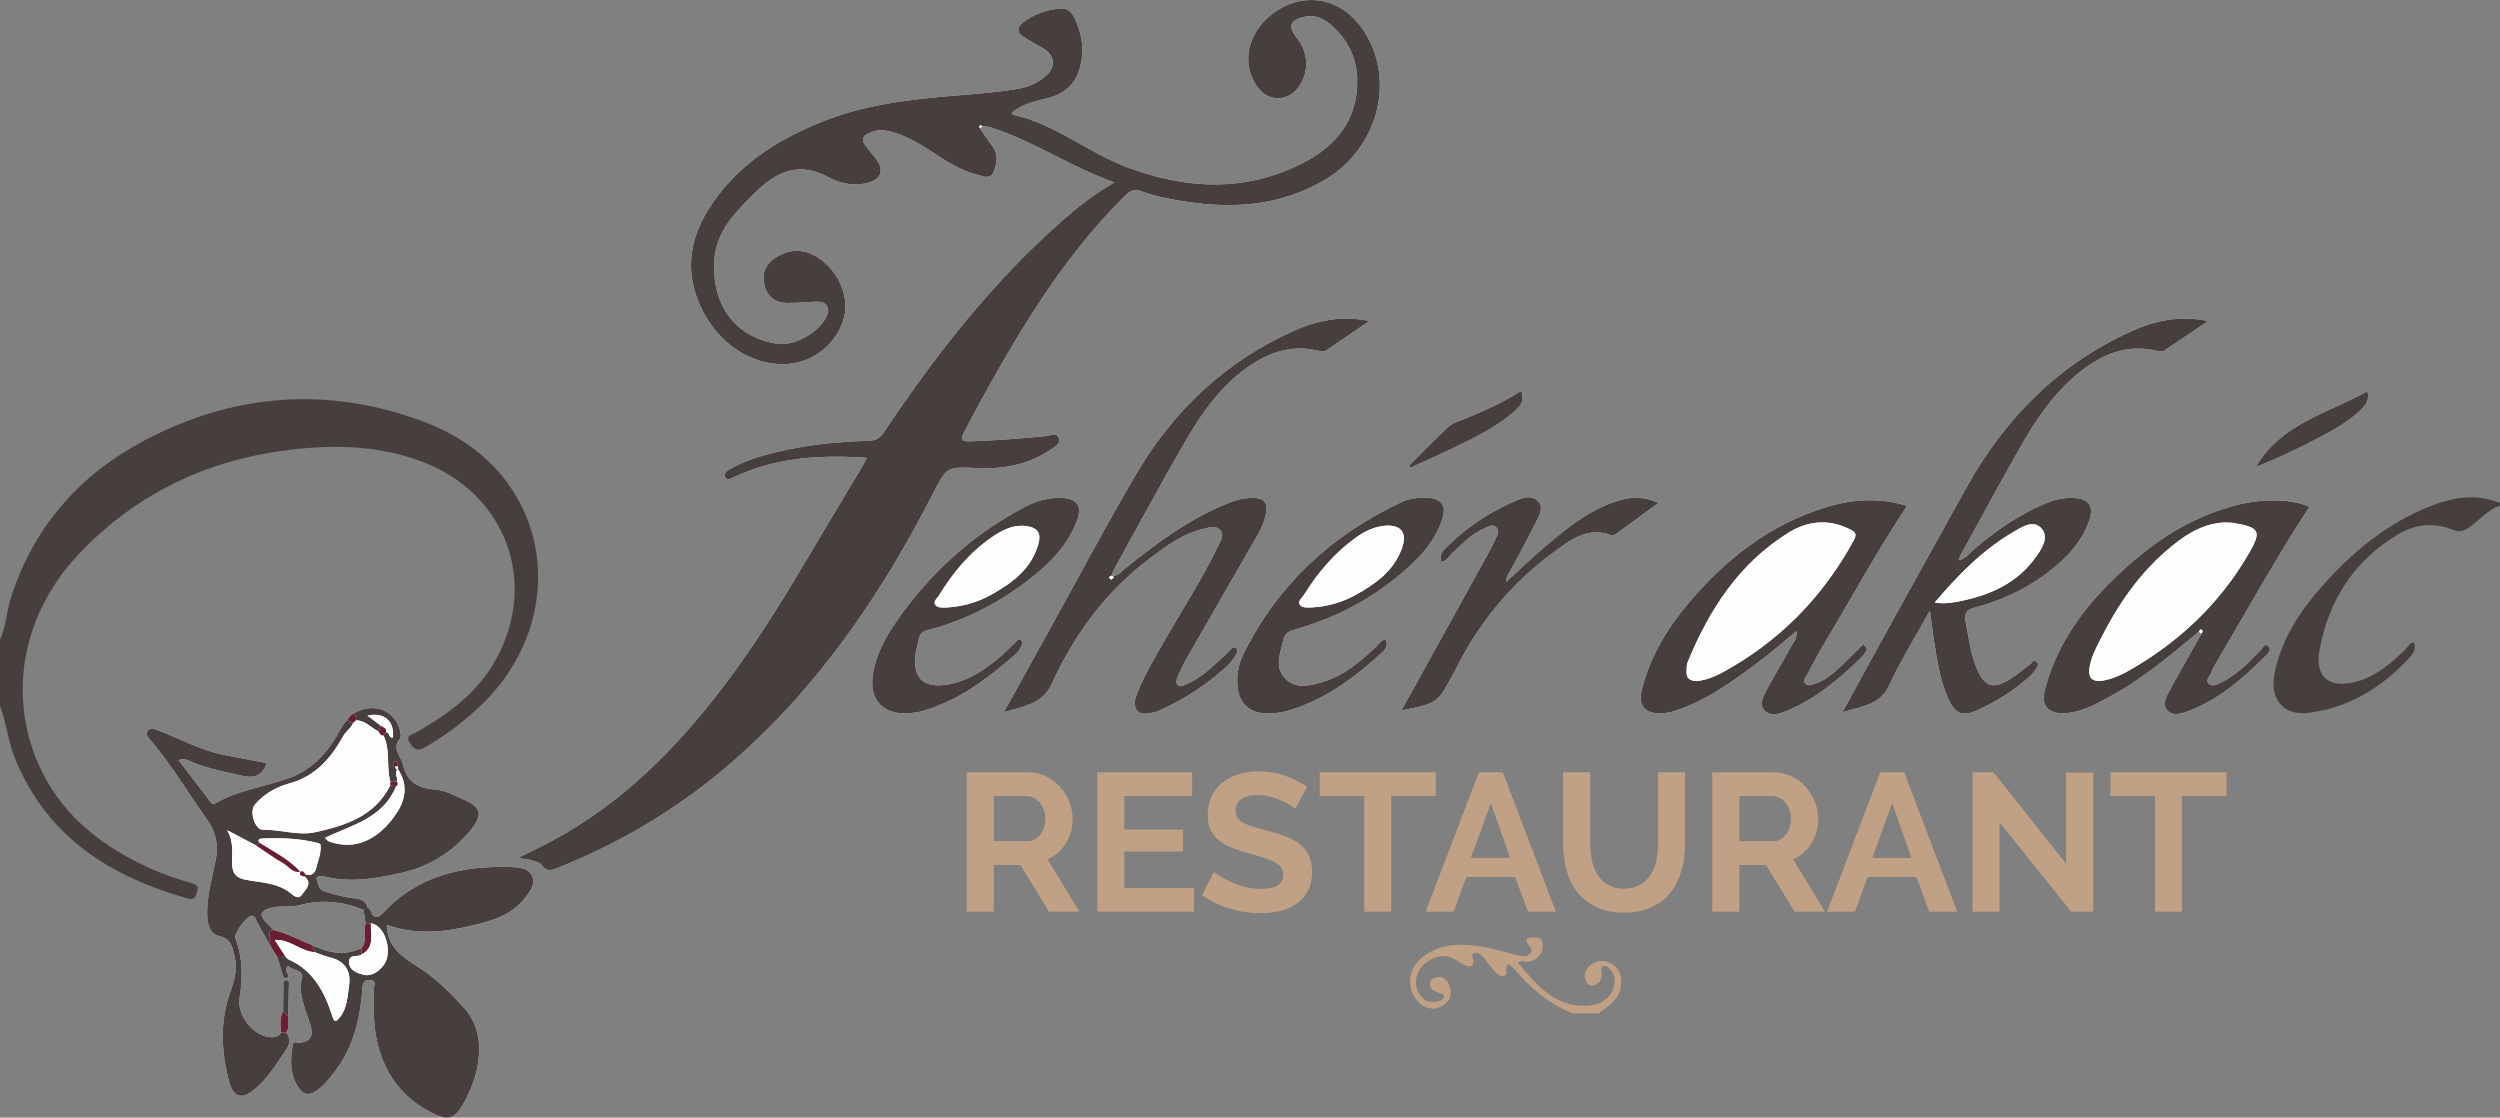
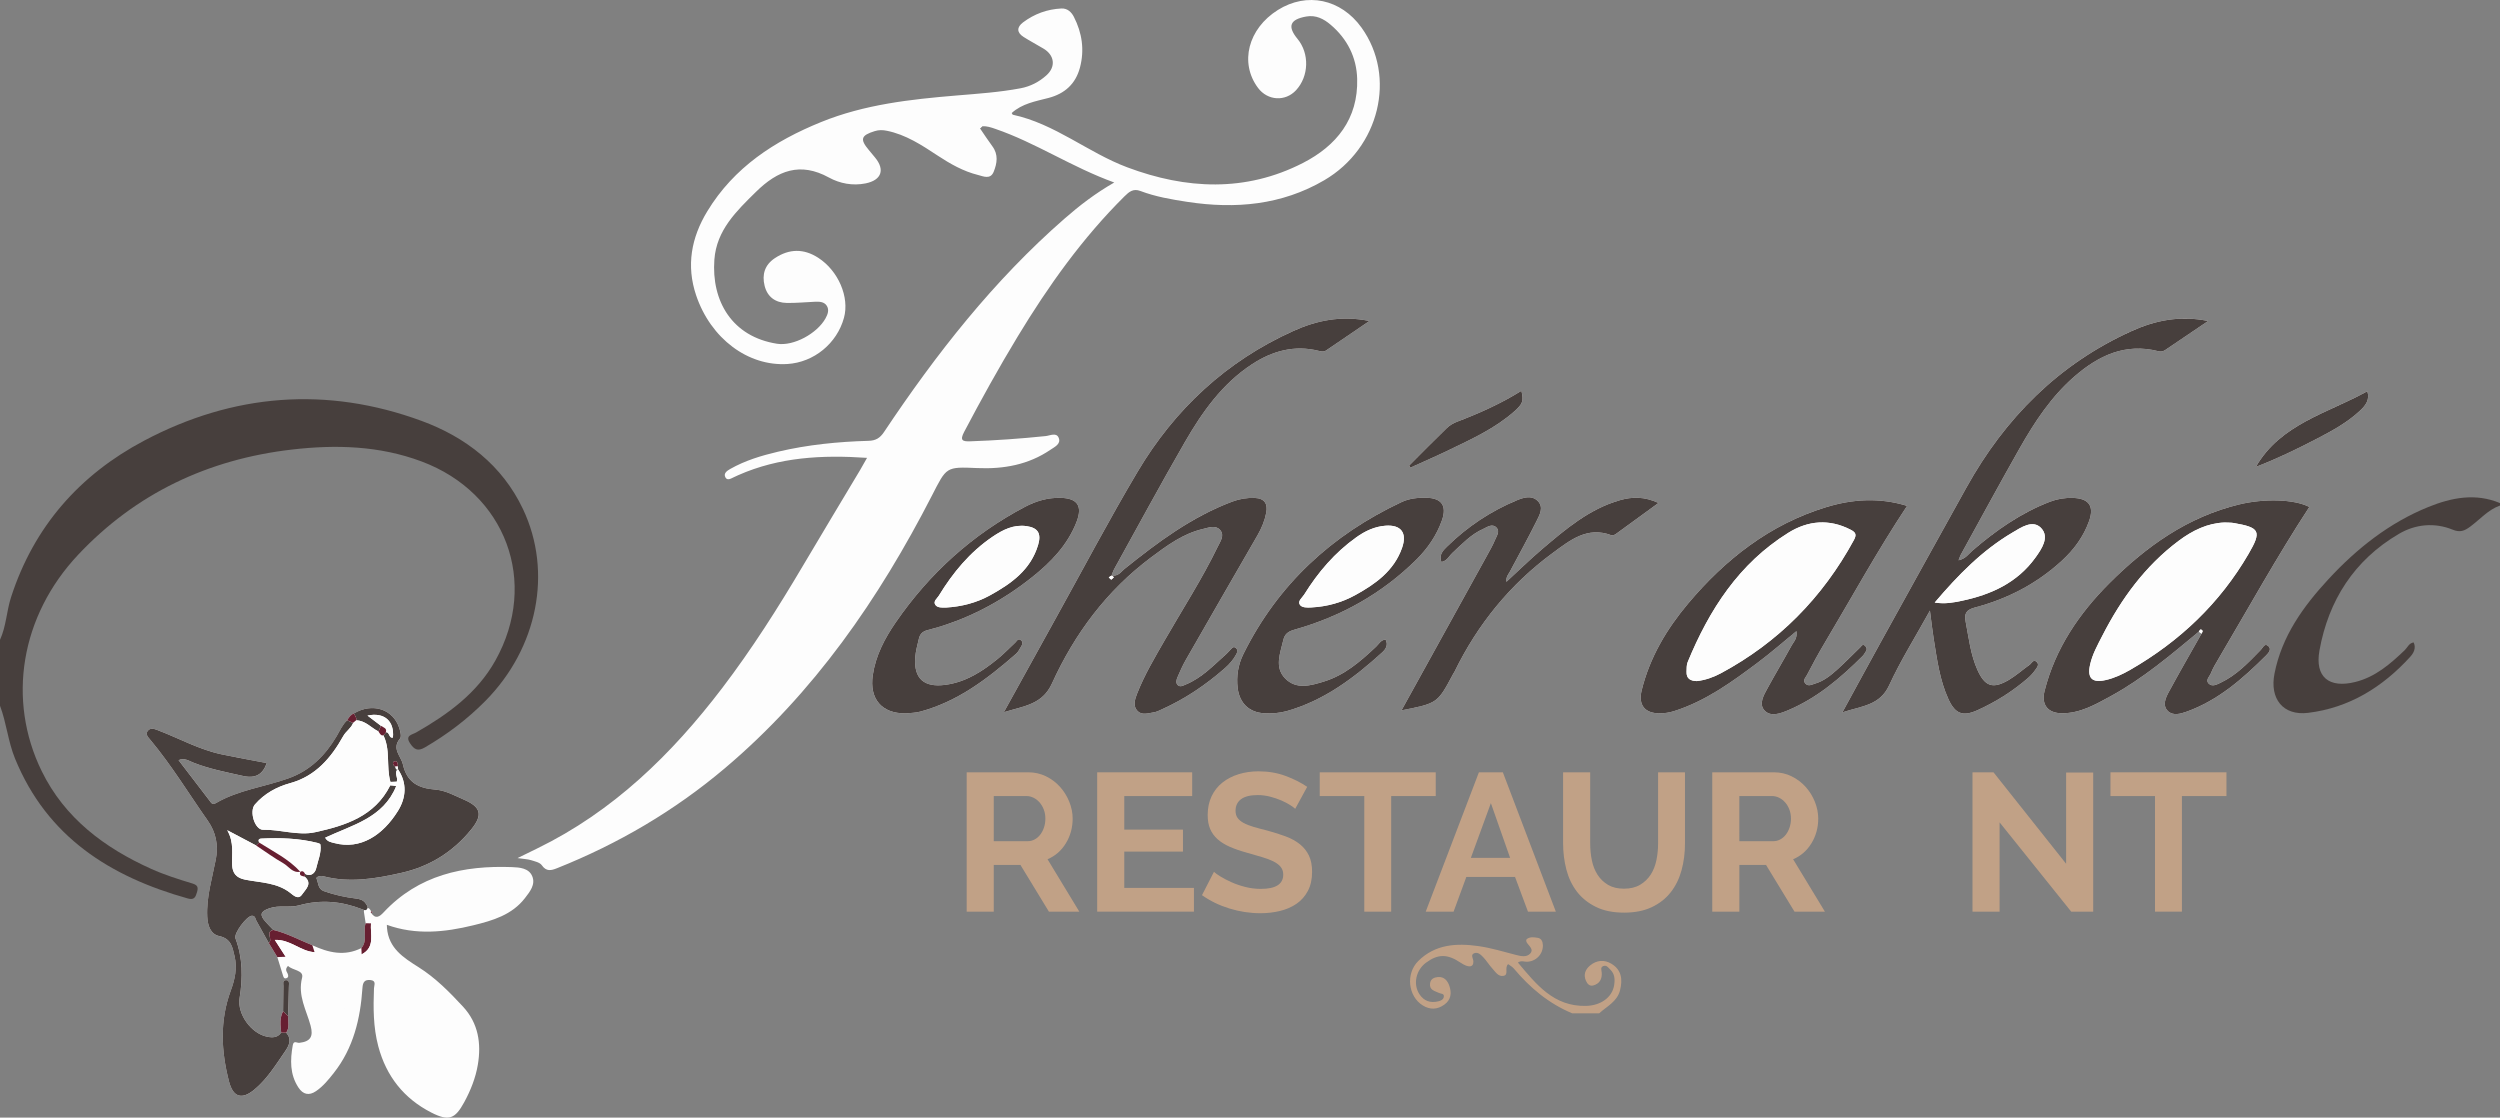
<svg xmlns="http://www.w3.org/2000/svg" version="1.1" id="Isolation_Mode" x="0px" y="0px" viewBox="0 0 1024 457.783" enable-background="new 0 0 1024 457.783" xml:space="preserve">
  <rect x="0" y="0" width="1024" height="457.783" fill="#808080" stroke="none" />
  <g>
    <path fill="#FDFDFD" d="M117.97,416.214c0.134-4.095,0.319-8.19,0.364-12.286c0.011-0.971,0.406-2.652-1.408-2.437   c-1.281,0.152-0.83,1.507-0.846,2.401c-0.058,3.436-0.08,6.874-0.115,10.31c-1.51,2.807-1.094,5.788-0.788,8.758   c-1.471,2.12-3.578,2.115-5.774,1.674c-6.545-1.313-12.308-9.323-11.256-15.841c1.339-8.296,1.308-16.447-1.698-24.441   c-0.775-2.061,4.735-9.348,6.803-9.264c1.378,0.056,1.322,1.253,1.771,2.064c1.673,3.022,3.357,6.038,5.036,9.053   c1.177,1.938,2.355,3.875,3.532,5.813c0.777,2.517,1.565,5.031,2.325,7.553c0.199,0.66,0.429,1.352,1.257,1.14   c1.086-0.279,0.994-1.159,0.633-1.937c-0.41-0.883-1.198-1.675,0.163-3.151c1.762,1.87,6.564,1.696,5.766,4.838   c-1.873,7.367,1.776,13.273,3.497,19.704c1.187,4.437-0.103,6.478-4.663,6.982c-0.917,0.101-2.279-1.142-2.656,0.99   c-1.067,6.031-1.223,11.886,2.305,17.289c1.915,2.932,4.364,3.44,7.214,1.508c2.925-1.983,5.127-4.715,7.295-7.466   c8.056-10.218,10.883-22.205,11.733-34.836c0.149-2.213,0.803-3.454,3.251-3.209c2.548,0.255,1.521,2.082,1.47,3.35   c-0.317,7.998-0.318,15.96,1.758,23.784c3.253,12.261,10.497,21.412,21.744,27.15c7.178,3.662,9.725,2.61,13.454-4.239   c2.641-4.851,4.675-9.98,5.582-15.377c1.463-8.707,0.214-16.968-6.064-23.761c-5.542-5.997-11.317-11.833-18.248-16.194   c-6.233-3.922-12.202-7.752-12.897-16.002c-0.022-0.26-0.024-0.521-0.06-1.332c11.886,4.289,23.685,3.058,35.417,0.194   c7.946-1.94,15.812-4.226,21.157-11.145c2.04-2.64,4.405-5.57,2.959-8.991c-1.39-3.289-5.184-3.578-8.221-3.692   c-19.945-0.748-38.317,3.215-52.644,18.537c-1.604,1.715-3.257,2.949-5.086,0.245c0.259-0.128,0.518-0.256,0.777-0.383   c-0.262-0.088-0.524-0.176-0.786-0.263c-0.442-0.88-0.962-1.71-2.135-1.31c-0.931,0.318-0.91,1.112-0.772,1.933   c0.237,1.407,0.436,2.82,0.651,4.23c-1.125,3.292,0.907,7.125-1.739,10.156c-6.914,3.493-13.54,1.895-20.082-1.136   c-5.313-2.141-10.372-4.931-15.998-6.275c-1.115-1.174-2.282-2.302-3.334-3.53c-2.225-2.599-2.085-3.979,1.637-5.303   c4.136-1.472,8.361-0.151,12.251-1.238c8.865-2.478,17.352-1.691,25.763,1.579c0.811,0.315,1.575,0.775,2.13-0.124   c0.505-0.817-0.154-1.56-0.597-2.222c-0.906-1.353-2.351-1.818-3.842-1.998c-4.547-0.548-8.984-1.519-13.302-3.058   c-2.468-0.88-2.223-3.415-3.022-5.223c-0.225-0.509,1.395-1.25,2.779-0.884c10.791,2.848,21.445,1.002,32.002-1.377   c11.558-2.604,21.186-8.584,28.637-17.81c4.789-5.93,3.969-9.14-2.946-12.149c-3.794-1.651-7.691-3.825-11.666-4.13   c-7.086-0.544-11.724-2.954-13.398-10.308c-0.8-3.514-4.737-6.436-1.184-10.605c0.675-0.792,0.138-2.937-0.304-4.308   c-2.528-7.825-11.035-10.512-18.615-5.979c-1.301,0.537-2.055,1.609-2.715,2.774c-1.994,1.835-3.008,4.32-4.353,6.583   c-4.713,7.929-10.817,14.056-19.824,17.256c-9.809,3.485-20.383,4.738-29.537,10.067c-1.561,0.909-1.96-0.043-2.676-0.985   c-4.197-5.523-8.43-11.018-12.681-16.561c2.361-1.074,4.224,0.278,5.93,0.956c6.67,2.649,13.647,3.976,20.593,5.528   c5.034,1.125,8.042-0.747,9.594-5.301c-6.207-1.192-12.251-2.28-18.263-3.524c-9.341-1.933-17.657-6.634-26.475-9.982   c-1.497-0.568-2.993-1.061-4.054,0.399c-1,1.375,0.25,2.566,1.042,3.514c8.761,10.47,15.825,22.145,23.649,33.276   c3.263,4.642,4.362,9.966,3.261,15.681c-1.503,7.8-3.917,15.46-3.526,23.561c0.176,3.638,1.358,7.176,4.866,7.933   c4.938,1.066,5.425,4.465,6.316,8.229c1.171,4.95,0.122,9.573-1.56,14.128c-4.554,12.33-3.94,24.773-0.709,37.202   c1.704,6.557,5.291,7.581,10.444,3.277c5.182-4.328,8.67-10.029,12.451-15.508c1.801-2.611,2.872-4.988,0.544-7.753   C118.681,420.855,117.948,418.494,117.97,416.214z M900.648,258.717c0.368,0.275,0.735,0.549,1.103,0.824   c-4.479,7.942-9.046,15.836-13.384,23.854c-1.323,2.445-2.766,5.55-0.356,7.883c2.035,1.969,5.076,1.142,7.567,0.25   c13.02-4.662,23.088-13.562,32.667-23.108c1.011-1.008,2.338-2.583,0.784-3.86c-1.502-1.235-2.189,0.796-2.999,1.628   c-4.993,5.126-9.903,10.363-16.506,13.472c-1.413,0.665-3.275,1.722-4.695,0.467c-1.704-1.507,0.231-3.015,0.766-4.389   c0.777-1.995,1.914-3.862,3.01-5.718c12.317-20.859,24.037-42.073,37.313-62.368c-6.271-3.214-18.466-3.531-28.82-1.016   c-21.06,5.115-37.969,17.164-52.962,32.12c-12.503,12.472-22.268,26.814-26.675,44.245c-1.435,5.678,1.343,9.132,7.116,9.156   c7.463,0.031,13.69-3.579,19.946-6.989C877.739,277.964,889.151,268.277,900.648,258.717z M402.365,51.702   c1.851-0.098,3.553,0.479,5.276,1.069c16.634,5.698,31.291,15.669,48.755,21.981c-7.872,4.517-14.263,9.476-20.367,14.803   c-29.074,25.376-52.616,55.449-73.925,87.385c-1.69,2.533-3.424,3.539-6.368,3.622c-12.484,0.355-24.879,1.586-37.07,4.458   c-6.794,1.601-13.438,3.593-19.561,7.063c-1.41,0.799-2.823,1.826-1.991,3.426c0.786,1.511,2.309,0.487,3.488-0.055   c0.605-0.278,1.203-0.569,1.812-0.838c16.712-7.375,34.259-8.349,52.725-7.076c-1.129,1.987-1.967,3.528-2.865,5.033   c-7.827,13.11-15.718,26.183-23.488,39.326c-10.157,17.181-20.845,34.007-32.949,49.898c-20.703,27.179-44.694,50.576-75.82,65.739   c-2.298,1.119-4.591,2.248-8.035,3.936c2.765,0.402,4.21,0.436,5.535,0.852c1.558,0.488,3.583,0.907,4.395,2.065   c1.887,2.691,3.833,2.189,6.27,1.217c25.053-9.997,48.054-23.483,68.658-40.886c36.576-30.892,63.175-69.46,84.852-111.671   c6.065-11.81,5.656-11.904,18.637-11.329c10.681,0.473,20.9-1.334,29.936-7.5c1.683-1.149,4.401-2.346,3.395-4.854   c-0.951-2.372-3.524-0.939-5.374-0.747c-10.268,1.063-20.554,1.795-30.872,2.143c-3.131,0.106-4.353-0.324-2.51-3.827   c6.963-13.233,14.198-26.307,21.945-39.095c12.537-20.694,26.493-40.31,43.744-57.422c1.878-1.862,3.588-3.299,6.483-2.202   c6.237,2.364,12.803,3.487,19.35,4.484c19.583,2.981,38.568,1.315,56-8.88c22.645-13.244,29.643-42.496,15.248-62.52   c-8.427-11.723-22.365-14.66-34.247-7.218c-12.231,7.661-15.805,21.697-8.132,31.935c3.938,5.254,11.17,5.687,15.57,0.932   c5.274-5.7,5.546-15.011,0.612-20.998c-4.265-5.175-3.145-7.994,3.562-9.184c3.992-0.709,7.189,0.98,10.007,3.379   c6.803,5.791,10.614,13.321,10.854,22.178c0.443,16.382-8.485,27.393-22.218,34.429c-23.533,12.057-47.885,10.808-71.944,1.788   c-16.092-6.033-29.625-17.832-46.857-21.538c-0.174-0.037-0.28-0.392-0.488-0.706c4.294-3.89,9.779-4.799,15.031-6.165   c6.708-1.745,11.155-5.759,12.931-12.471c1.909-7.216,0.877-14.178-2.496-20.761c-1.003-1.958-2.648-3.545-5.125-3.422   c-5.792,0.287-11.051,2.217-15.676,5.676c-2.581,1.931-2.695,4.149,0.192,5.973c2.661,1.681,5.448,3.161,8.153,4.775   c4.542,2.71,5.167,7.408,1.21,10.958c-2.981,2.675-6.517,4.531-10.547,5.292c-8.677,1.64-17.469,2.231-26.248,2.961   c-18.902,1.572-37.701,3.654-55.502,10.884c-19.044,7.736-35.675,18.525-46.618,36.567c-6.542,10.786-8.663,22.234-4.566,34.384   c5.984,17.745,21.299,29.171,37.413,28.149c10.841-0.688,20.273-8.402,23.152-18.937c2.314-8.466-2.315-19.25-10.546-24.569   c-5.94-3.839-11.878-3.74-17.745,0.138c-4.198,2.774-5.341,6.734-4.227,11.297c1.115,4.567,4.415,6.982,9.077,7.061   c3.818,0.065,7.643-0.322,11.466-0.484c1.856-0.079,3.862-0.055,4.938,1.657c1.055,1.677,0.413,3.465-0.53,5.16   c-3.428,6.165-13.024,11.441-19.824,10.384c-18.405-2.862-26.965-17.427-25.692-34.495c0.897-12.031,8.992-19.822,17.059-27.747   c8.875-8.719,18.052-12.334,29.867-5.842c4.484,2.464,9.753,3.467,15.03,2.393c6.496-1.322,8.005-5.576,3.859-10.587   c-0.849-1.026-1.692-2.056-2.55-3.074c-3.741-4.439-3.214-6.008,2.444-7.753c1.665-0.514,3.214-0.483,4.891-0.145   c7.852,1.582,14.359,5.896,20.871,10.185c5.156,3.395,10.51,6.442,16.514,7.931c2.063,0.512,5.076,2.021,6.418-1.31   c1.394-3.46,1.982-7.023-0.516-10.409c-1.774-2.405-3.403-4.916-5.096-7.38C401.726,52.279,402.046,51.99,402.365,51.702z    M411.166,291.735c8.377-2.596,15.789-3.142,19.735-11.818c9.284-20.411,22.451-38.049,40.596-51.62   c6.519-4.876,13.074-9.712,21.226-11.63c2.415-0.568,5.171-1.695,7.024,0.401c1.977,2.237,0.046,4.782-0.982,6.905   c-6.378,13.172-14.335,25.459-21.611,38.128c-4.134,7.199-8.4,14.333-11.432,22.103c-0.933,2.39-1.733,5.019,0.224,7.035   c1.799,1.854,4.417,0.871,6.674,0.537c1.121-0.166,2.199-0.736,3.256-1.212c9.464-4.261,17.976-9.993,25.761-16.819   c1.877-1.646,3.541-3.508,4.739-5.755c0.541-1.016,0.695-1.907-0.266-2.644c-0.924-0.708-1.48,0.139-2.043,0.692   c-0.594,0.583-1.107,1.254-1.728,1.804c-5.214,4.617-10.002,9.799-16.648,12.527c-1.086,0.446-2.227,1.166-3.227,0.295   c-1.01-0.879-0.592-2.255-0.159-3.28c1.033-2.442,2.134-4.876,3.45-7.174c9.737-17.011,19.52-33.996,29.325-50.968   c1.681-2.909,2.951-5.997,3.576-9.245c0.665-3.458-0.585-5.872-4.614-6.035c-3.211-0.13-6.292,0.367-9.286,1.492   c-16.593,6.229-30.564,16.647-44.203,27.609c-1.385,1.113-2.436,3.078-5.256,2.67c0.436-1.101,0.641-1.849,1.006-2.508   c9.648-17.414,19.093-34.947,29.05-52.183c7.099-12.289,15.266-23.867,27.457-31.842c8.402-5.496,17.453-7.988,27.465-5.456   c1.013,0.256,2.003,0.407,2.882-0.187c5.692-3.843,11.36-7.72,17.762-12.08c-11.68-2.375-21.716-0.176-31.19,4.094   c-27.39,12.345-48.517,31.979-63.765,57.644c-11.614,19.549-22.226,39.695-33.264,59.586   C425.716,265.387,418.767,277.99,411.166,291.735z M790.501,250.103c0.645,4.876,1.013,8.287,1.561,11.668   c1.352,8.352,2.444,16.794,6.003,24.586c2.773,6.071,5.923,7.262,11.962,4.518c7.447-3.383,14.334-7.72,20.546-13.068   c1.123-0.967,2.158-2.095,3.001-3.31c0.695-1.002,1.964-2.304,0.535-3.472c-1.3-1.063-1.934,0.661-2.763,1.25   c-2.844,2.019-5.471,4.382-8.451,6.161c-6.54,3.905-9.871,2.82-12.949-4.068c-2.804-6.275-3.543-13.088-4.824-19.756   c-0.629-3.274,0.202-4.833,3.864-5.799c13.343-3.52,25.356-9.768,35.586-19.179c4.967-4.569,8.898-9.913,11.148-16.3   c2.156-6.118-0.209-9.22-6.706-9.387c-3.205-0.082-6.278,0.387-9.27,1.531c-11.967,4.577-22.252,11.797-31.881,20.094   c-1.526,1.315-2.689,3.267-5.635,3.921c0.43-1.105,0.585-1.685,0.866-2.195c8.01-14.537,15.906-29.138,24.095-43.573   c6.169-10.875,13.029-21.325,22.601-29.605c9.85-8.521,20.807-13.701,34.284-10.261c1.039,0.265,1.944,0.093,2.829-0.508   c5.589-3.793,11.189-7.568,17.555-11.869c-11.673-2.376-21.8-0.202-31.37,4.129c-29.858,13.515-51.78,35.58-67.591,63.996   c-11.866,21.326-23.674,42.684-35.478,64.045c-4.975,9.003-9.873,18.05-15.38,28.127c7.95-2.627,15.35-2.78,19.183-11.121   C778.446,270.597,784.394,261.144,790.501,250.103z M735.821,258.517c0.448,3.052-1.128,4.328-1.959,5.845   c-3.189,5.82-6.598,11.521-9.78,17.345c-1.585,2.901-3.813,6.539-1.384,9.242c2.557,2.847,6.603,1.286,9.826-0.082   c11.835-5.024,21.412-13.204,30.396-22.164c0.574-0.572,0.965-1.335,1.408-2.03c0.563-0.884,0.08-1.709-0.491-2.219   c-0.921-0.823-1.403,0.235-1.943,0.756c-3.113,3.005-6.134,6.111-9.342,9.011c-2.711,2.451-5.595,4.768-9.196,5.807   c-1.187,0.342-2.536,1.228-3.764,0.053c-1.413-1.352,0.003-2.564,0.509-3.544c2.362-4.571,4.839-9.092,7.473-13.513   c11.04-18.533,21.396-37.475,33.571-55.814c-11.376-3.508-22.359-2.78-33.162,0.524c-23.016,7.038-41.198,21.26-56.462,39.386   c-8.839,10.496-15.808,22.191-19.109,35.717c-1.459,5.98,1.345,9.385,7.423,9.348c1.996-0.012,3.923-0.293,5.877-0.914   c13.071-4.154,23.924-12.108,34.682-20.182C725.543,267.227,730.391,262.964,735.821,258.517z M370.785,292.207   c1.909-0.19,4.03-0.149,6.175-0.727c15.382-4.145,27.59-13.498,39.272-23.724c0.844-0.738,1.358-1.868,1.971-2.85   c0.551-0.882,0.952-1.905-0.036-2.681c-1.199-0.942-1.671,0.393-2.311,0.982c-2.326,2.141-4.503,4.457-6.942,6.458   c-6.462,5.302-13.314,9.798-21.943,10.878c-8.492,1.063-12.692-2.581-12.106-11.139c0.179-2.613,0.894-5.202,1.499-7.77   c0.438-1.859,1.454-3.005,3.58-3.548c15.828-4.042,29.984-11.482,42.74-21.62c7.752-6.161,14.543-13.165,18.232-22.586   c2.622-6.697,0.374-9.848-6.68-9.967c-5.137-0.087-9.897,1.327-14.334,3.658c-21.603,11.351-39.182,27.29-52.995,47.341   c-4.524,6.567-8.245,13.624-9.422,21.7C356.079,286.259,361.105,292.23,370.785,292.207z M567.519,261.928   c-1.955,0.217-2.721,1.872-3.875,2.956c-6.321,5.943-12.828,11.636-21.328,14.256c-5.431,1.674-11.335,3.433-15.911-1.252   c-4.483-4.588-2.029-10.279-0.8-15.593c0.586-2.535,1.88-3.616,4.549-4.37c19.013-5.367,35.839-14.706,49.947-28.665   c4.659-4.61,8.349-9.965,10.528-16.171c2.08-5.925-0.157-9.059-6.332-9.205c-3.505-0.083-7.004,0.258-10.235,1.775   c-28.597,13.429-50.634,33.743-64.75,62.203c-2.139,4.312-2.979,9.122-2.347,14.069c0.776,6.076,4.7,9.891,10.818,10.218   c3.158,0.168,6.265-0.025,9.372-0.911c15.278-4.358,27.528-13.592,39.021-24.048C567.643,265.856,568.701,264.143,567.519,261.928z    M574.06,290.952c14.746-2.878,14.746-2.878,21.148-14.897c0.155-0.292,0.379-0.549,0.524-0.845   c9.491-19.477,22.784-35.863,40.246-48.698c7.034-5.17,14.133-11.006,24.013-7.284c0.487,0.184,1.334-0.121,1.819-0.469   c5.683-4.09,11.329-8.233,17.504-12.741c-5.812-2.693-10.793-2.578-15.858-1.122c-12.518,3.599-22.152,11.819-31.772,19.993   c-4.938,4.195-9.573,8.745-14.664,13.428c-0.196-2.121,0.842-3.071,1.434-4.19c3.645-6.887,7.451-13.694,10.906-20.676   c1.266-2.558,3.113-5.737,0.428-8.317c-2.425-2.33-5.619-1.407-8.43-0.241c-10.693,4.436-20.188,10.739-28.465,18.812   c-1.674,1.633-3.662,3.492-2.478,6.478c2.3-0.39,3.128-2.45,4.528-3.746c3.907-3.615,7.574-7.537,12.522-9.77   c1.712-0.773,3.74-2.347,5.477-0.593c1.533,1.547,0.091,3.467-0.573,5.063c-0.887,2.131-2.037,4.158-3.156,6.185   C597.59,248.385,585.951,269.436,574.06,290.952z M923.981,191.247c8.533-3.261,16.988-7.353,25.324-11.699   c6.196-3.231,12.321-6.587,17.465-11.439c2.263-2.134,3.968-4.441,2.885-7.861C953.437,169.288,934.19,173.56,923.981,191.247z    M577.187,190.688c0.159,0.292,0.318,0.584,0.477,0.877c5.362-2.442,10.772-4.784,16.075-7.348   c9.269-4.482,18.68-8.766,26.495-15.691c3.578-3.171,3.884-4.297,2.938-8.449c-8.355,5.226-17.25,9.196-26.387,12.675   c-1.51,0.575-3.021,1.479-4.176,2.597C587.398,180.388,582.315,185.562,577.187,190.688z" />
    <path fill="#473F3D" d="M0,262.071c2.553-5.556,2.672-11.731,4.537-17.492c9.35-28.88,28.066-50.088,54.458-64.06   c36.476-19.309,74.791-22.416,113.678-8.121c18.043,6.633,33.046,18.171,41.54,36.117c12.235,25.851,5.966,56.94-15.349,78.536   c-7.399,7.496-15.736,13.802-24.865,19.111c-2.972,1.728-4.376,0.765-6.013-1.668c-2.219-3.3,0.833-3.538,2.434-4.452   c13.011-7.431,25.004-16.108,32.48-29.47c17.965-32.11,4.262-68.688-30.26-81.573c-17.282-6.45-35.07-6.949-53.117-4.854   c-34.279,3.979-63.845,17.939-87.504,43.071c-23.627,25.098-29.199,59.491-14.946,88.622c9.437,19.288,25.704,31.428,44.82,40.04   c5.426,2.444,11.162,4.261,16.87,5.987c2.291,0.693,2.481,1.654,1.93,3.557c-0.549,1.896-1.088,3.342-3.663,2.623   c-31.875-8.908-57.72-25.198-70.862-57.301C3.294,303.727,2.665,296.119,0,289.071C0,280.071,0,271.071,0,262.071z" />
    <path fill="#473F3D" d="M1024,207.071c-4.89,1.726-8.214,5.703-12.229,8.664c-2.335,1.722-4.148,2.442-7.096,1.242   c-7.549-3.075-15.336-2.269-22.116,1.71c-18.246,10.707-28.804,27.192-32.507,47.738c-1.974,10.952,3.976,15.591,14.667,12.917   c8.257-2.065,14.351-7.386,20.274-13.05c1.142-1.092,1.72-2.908,3.652-3.15c1.067,2.392-0.028,4.355-1.451,5.918   c-11.297,12.419-25.027,20.883-41.799,22.923c-10.29,1.252-15.766-5.781-13.776-15.996c3.005-15.426,11.832-27.645,22.173-38.814   c11.606-12.536,24.88-23.039,40.871-29.512c9.491-3.842,19.304-5.798,29.337-1.592C1024,206.405,1024,206.738,1024,207.071z" />
    <path fill="#C1A186" d="M644,415.071c-9.612-4.011-17.334-10.474-23.958-18.387c-0.599-0.715-1.508-1.171-2.304-1.771   c-1.644,1.471,0.414,4.321-1.879,4.793c-2.193,0.452-3.405-1.721-4.716-3.148c-1.23-1.339-2.177-2.938-3.415-4.269   c-0.999-1.074-2.282-2.428-3.802-1.88c-1.774,0.639-0.465,2.163-0.429,3.387c0.074,2.489-1.997,2.699-5.167,0.568   c-5.464-3.675-9.294-3.687-14.233-0.046c-4.136,3.05-5.374,8.785-2.725,12.869c1.857,2.864,4.53,3.744,7.79,2.954   c0.993-0.241,1.994-0.699,2.209-1.766c0.3-1.491-1.173-1.281-1.95-1.658c-1.749-0.848-4.041-1.149-3.669-3.938   c0.247-1.852,1.659-2.43,3.206-2.579c2.661-0.256,4.049,1.681,4.725,3.695c0.936,2.788,0.714,5.577-2.056,7.582   c-2.906,2.103-5.875,2.185-8.845,0.358c-6.065-3.732-7.069-13.036-1.86-18.209c6.962-6.916,15.743-7.363,24.683-6.094   c5.234,0.743,10.354,2.331,15.496,3.651c2.028,0.52,4.192,0.964,5.664-0.599c1.537-1.633-0.321-2.964-1.24-4.273   c-0.394-0.561-0.65-1.325-0.022-1.762c1.33-0.924,2.924-0.628,4.363-0.406c1.518,0.235,2.038,1.565,2.091,2.976   c0.138,3.633-2.793,6.712-6.502,6.817c-1.134,0.032-2.285-0.624-3.734,0.315c7.503,8.887,14.641,18.1,27.933,17.767   c6.13-0.154,10.7-3.571,11.484-8.416c0.38-2.351,0.318-4.662-1.586-6.484c-0.813-0.778-1.514-1.966-2.879-1.402   c-1.249,0.516-0.688,1.696-0.616,2.614c0.212,2.686-0.839,4.594-3.466,5.31c-1.55,0.423-2.48-0.725-3.026-1.991   c-1.078-2.502-0.178-4.617,1.758-6.212c2.67-2.2,5.792-2.43,8.687-0.699c4.184,2.501,4.674,6.437,3.561,10.853   c-1.187,4.712-5.416,6.592-8.57,9.48C651.333,415.071,647.667,415.071,644,415.071z" />
-     <path fill="#473F3D" d="M401.406,52.567c1.693,2.464,3.322,4.976,5.096,7.38c2.498,3.386,1.91,6.948,0.516,10.409   c-1.342,3.331-4.355,1.822-6.418,1.31c-6.004-1.49-11.358-4.536-16.514-7.931c-6.513-4.288-13.019-8.603-20.871-10.185   c-1.678-0.338-3.226-0.369-4.891,0.145c-5.658,1.745-6.185,3.314-2.444,7.753c0.858,1.018,1.701,2.048,2.55,3.074   c4.146,5.011,2.637,9.265-3.859,10.587c-5.277,1.074-10.545,0.071-15.03-2.393c-11.815-6.492-20.993-2.877-29.867,5.842   c-8.067,7.926-16.162,15.716-17.059,27.747c-1.273,17.069,7.287,31.633,25.692,34.495c6.8,1.057,16.395-4.22,19.824-10.384   c0.942-1.694,1.585-3.483,0.53-5.16c-1.077-1.711-3.082-1.735-4.938-1.657c-3.823,0.163-7.648,0.549-11.466,0.484   c-4.663-0.079-7.963-2.494-9.077-7.061c-1.114-4.564,0.029-8.523,4.227-11.297c5.867-3.878,11.805-3.977,17.745-0.138   c8.231,5.319,12.859,16.103,10.546,24.569c-2.879,10.535-12.31,18.25-23.152,18.937c-16.114,1.022-31.429-10.405-37.413-28.149   c-4.097-12.15-1.976-23.598,4.566-34.384c10.943-18.041,27.574-28.831,46.618-36.567c17.801-7.231,36.6-9.312,55.502-10.884   c8.779-0.73,17.571-1.321,26.248-2.961c4.029-0.762,7.565-2.618,10.547-5.292c3.957-3.55,3.332-8.248-1.21-10.958   c-2.705-1.614-5.492-3.094-8.153-4.775c-2.887-1.824-2.773-4.042-0.192-5.973c4.626-3.46,9.885-5.389,15.676-5.676   c2.476-0.123,4.121,1.464,5.125,3.422c3.374,6.583,4.405,13.545,2.496,20.761c-1.776,6.712-6.223,10.726-12.931,12.471   c-5.251,1.366-10.737,2.275-15.031,6.165c0.208,0.313,0.314,0.668,0.488,0.706c17.233,3.706,30.765,15.505,46.857,21.538   c24.06,9.02,48.411,10.269,71.944-1.788c13.733-7.036,22.662-18.047,22.218-34.429c-0.24-8.857-4.051-16.387-10.854-22.178   c-2.818-2.399-6.015-4.087-10.007-3.379c-6.707,1.191-7.826,4.009-3.562,9.184c4.934,5.987,4.662,15.298-0.612,20.998   c-4.4,4.755-11.632,4.321-15.57-0.932c-7.674-10.238-4.1-24.274,8.132-31.935c11.882-7.442,25.82-4.504,34.247,7.218   c14.395,20.024,7.397,49.275-15.248,62.52c-17.432,10.196-36.418,11.861-56,8.88c-6.547-0.997-13.113-2.12-19.35-4.484   c-2.895-1.097-4.605,0.34-6.483,2.202c-17.252,17.112-31.208,36.727-43.744,57.422c-7.747,12.788-14.982,25.862-21.945,39.095   c-1.843,3.503-0.621,3.933,2.51,3.827c10.318-0.348,20.604-1.08,30.872-2.143c1.85-0.191,4.423-1.625,5.374,0.747   c1.006,2.508-1.712,3.706-3.395,4.854c-9.036,6.166-19.255,7.973-29.936,7.5c-12.981-0.575-12.573-0.48-18.637,11.329   c-21.677,42.211-48.276,80.779-84.852,111.671c-20.604,17.402-43.605,30.889-68.658,40.886c-2.437,0.972-4.383,1.475-6.27-1.217   c-0.812-1.158-2.837-1.576-4.395-2.065c-1.325-0.415-2.77-0.449-5.535-0.852c3.444-1.687,5.737-2.816,8.035-3.936   c31.126-15.163,55.117-38.56,75.82-65.739c12.104-15.89,22.792-32.716,32.949-49.898c7.77-13.144,15.66-26.216,23.488-39.326   c0.898-1.505,1.736-3.046,2.865-5.033c-18.466-1.273-36.012-0.298-52.725,7.076c-0.609,0.269-1.207,0.56-1.812,0.838   c-1.179,0.543-2.702,1.566-3.488,0.055c-0.832-1.599,0.581-2.626,1.991-3.426c6.123-3.47,12.767-5.462,19.561-7.063   c12.191-2.872,24.586-4.103,37.07-4.458c2.944-0.084,4.678-1.09,6.368-3.622c21.309-31.936,44.851-62.01,73.925-87.385   c6.104-5.327,12.494-10.286,20.367-14.803c-17.464-6.311-32.121-16.283-48.755-21.981c-1.723-0.59-3.425-1.167-5.277-1.068   c-0.281-0.129-0.647-0.441-0.824-0.357C400.951,51.629,401.101,52.117,401.406,52.567z" />
    <path fill="#473F3D" d="M144.93,292.238c7.583-4.535,16.09-1.848,18.618,5.977c0.443,1.371,0.979,3.516,0.304,4.308   c-3.553,4.169,0.384,7.091,1.184,10.605c1.674,7.354,6.313,9.764,13.398,10.308c3.976,0.305,7.873,2.479,11.666,4.13   c6.915,3.009,7.735,6.219,2.946,12.149c-7.451,9.226-17.079,15.206-28.637,17.81c-10.557,2.378-21.211,4.225-32.002,1.377   c-1.383-0.365-3.003,0.376-2.779,0.884c0.799,1.808,0.554,4.343,3.022,5.223c4.317,1.54,8.755,2.51,13.302,3.058   c1.491,0.18,2.936,0.645,3.842,1.998c0.443,0.662,1.102,1.404,0.597,2.222c-0.555,0.899-1.32,0.439-2.13,0.124   c-8.41-3.27-16.897-4.056-25.763-1.579c-3.89,1.087-8.115-0.234-12.251,1.238c-3.722,1.325-3.862,2.704-1.637,5.303   c1.051,1.228,2.219,2.357,3.333,3.529c-3.472,0.758,0.069,4.009-1.887,5.307c-1.68-3.018-3.364-6.034-5.038-9.056   c-0.449-0.811-0.393-2.008-1.771-2.064c-2.068-0.084-7.578,7.203-6.803,9.264c3.006,7.994,3.037,16.145,1.698,24.441   c-1.052,6.518,4.711,14.528,11.256,15.841c2.196,0.441,4.303,0.446,5.774-1.672c0.692,0.008,1.384,0.014,2.076,0.02   c2.326,2.768,1.255,5.146-0.546,7.756c-3.781,5.479-7.269,11.18-12.451,15.508c-5.153,4.304-8.74,3.28-10.444-3.277   c-3.231-12.429-3.844-24.871,0.709-37.202c1.682-4.555,2.731-9.178,1.56-14.128c-0.891-3.764-1.378-7.163-6.316-8.229   c-3.507-0.757-4.69-4.295-4.866-7.933c-0.391-8.101,2.023-15.761,3.526-23.561c1.101-5.715,0.002-11.038-3.261-15.681   c-7.824-11.131-14.889-22.806-23.649-33.276c-0.793-0.948-2.043-2.138-1.042-3.514c1.061-1.459,2.557-0.967,4.054-0.399   c8.818,3.348,17.134,8.049,26.475,9.982c6.012,1.244,12.055,2.332,18.263,3.524c-1.552,4.553-4.56,6.426-9.594,5.301   c-6.946-1.552-13.923-2.879-20.593-5.528c-1.706-0.678-3.569-2.03-5.93-0.956c4.25,5.543,8.484,11.038,12.681,16.561   c0.716,0.943,1.115,1.894,2.676,0.985c9.155-5.329,19.729-6.582,29.537-10.067c9.007-3.2,15.111-9.326,19.824-17.256   c1.345-2.263,2.359-4.748,4.352-6.582c0.802,0.381,1.606,0.761,2.41,1.141c-0.817,2.159-2.88,3.294-4.04,5.368   c-4.951,8.855-11.282,16.377-21.737,19.261c-5.562,1.534-10.578,4.286-14.433,8.738c-2.409,2.782-0.056,10.422,3.359,10.35   c7.167-0.15,14.31,2.541,21.329,1.003c12.363-2.708,24.37-6.494,30.706-19.108c0.823,0.079,1.647,0.157,2.47,0.235   c-5.257,13.066-18.032,15.905-29.085,21.113c0.895,1.678,2.368,1.833,3.799,2.213c10.603,2.817,19.798-3.196,26.001-13.166   c3.341-5.371,3.866-11.391-0.003-17.082c-0.023-0.378-0.045-0.758-0.067-1.138c0.197-1.122-0.354-2.411-1.269-2.139   c-1.058,0.314-0.832,1.529,0.233,2.188c0.306,0.439,0.03,1.617,1.207,0.95c-1.917,1.527,0.061,3.485-0.569,5.154   c-0.87,0.05-1.74,0.101-2.61,0.151c-1.848-6.405,0.235-13.458-3.185-19.622c-0.002-0.004,0.742-0.421,1.138-0.645   c1.815-0.482,1.258,2.571,3.083,2.101c0.633-6.749-3.576-10.446-10.43-8.976c1.914,1.455,3.727,2.834,5.541,4.213   c-0.347,0.764-0.694,1.527-1.041,2.291c-3.042-1.512-5.36-4.474-9.118-4.551C146.164,293.916,145.373,293.137,144.93,292.238z    M106.139,345.105c-0.407,0.403-0.814,0.806-1.221,1.209c-3.537-1.869-7.074-3.739-11.845-6.261   c2.973,5.232,1.75,9.823,2.013,14.326c0.186,3.195,1.576,5.179,5.341,5.929c6.231,1.241,12.948,1.138,18.369,5.343   c1.486,1.153,3.376,3.067,4.985,0.659c1.36-2.035,4.326-4.32,1.05-7.215c0.03-0.396,0.06-0.793,0.09-1.189   c2.544,1.473,4.221-0.623,4.56-2.142c0.722-3.241,2.237-6.41,1.759-9.856c-0.038-0.276-0.785-0.544-1.243-0.659   c-7.555-1.898-15.24-2.146-22.971-1.76C105.877,343.546,105.713,344.171,106.139,345.105z" />
-     <path fill="#473F3D" d="M149.765,378.157c-0.215-1.41-0.414-2.823-0.651-4.23c-0.138-0.821-0.159-1.615,0.772-1.933   c1.173-0.4,1.693,0.429,2.134,1.309c-0.208,0.219-0.204,0.435,0.01,0.648c1.829,2.704,3.482,1.47,5.086-0.245   c14.327-15.321,32.699-19.284,52.644-18.537c3.037,0.114,6.831,0.404,8.221,3.692c1.446,3.421-0.919,6.351-2.959,8.991   c-5.345,6.919-13.211,9.205-21.157,11.145c-11.732,2.864-23.531,4.096-35.417-0.194c0.035,0.811,0.038,1.072,0.06,1.332   c0.696,8.25,6.665,12.08,12.897,16.002c6.931,4.361,12.706,10.196,18.248,16.194c6.278,6.793,7.527,15.054,6.064,23.761   c-0.907,5.396-2.941,10.526-5.582,15.377c-3.729,6.85-6.276,7.901-13.454,4.239c-11.248-5.738-18.492-14.89-21.744-27.15   c-2.076-7.824-2.074-15.785-1.758-23.784c0.05-1.268,1.078-3.096-1.47-3.35c-2.448-0.245-3.102,0.996-3.251,3.209   c-0.85,12.63-3.678,24.618-11.733,34.836c-2.169,2.751-4.371,5.482-7.295,7.466c-2.85,1.932-5.299,1.425-7.214-1.508   c-3.528-5.403-3.373-11.258-2.305-17.289c0.377-2.132,1.739-0.889,2.656-0.99c4.561-0.504,5.85-2.545,4.663-6.982   c-1.721-6.431-5.37-12.337-3.497-19.704c0.799-3.142-4.004-2.968-5.766-4.838c-1.361,1.476-0.573,2.268-0.163,3.151   c0.361,0.778,0.453,1.659-0.633,1.937c-0.828,0.212-1.058-0.48-1.257-1.14c-0.761-2.522-1.548-5.036-2.324-7.552   c1.14-0.043,2.278-0.087,3.416-0.131c0.354,0.349,0.646,0.839,1.071,1.026c10.446,4.601,14.985,13.652,18.213,23.805   c0.914,2.876,2.355,0.644,3.06-0.254c2.908-3.702,2.969-8.336,3.623-12.695c0.953-6.353-1.989-10.285-8.045-11.684   c-2.075-0.48-4.056-1.369-6.08-2.071c-0.302-0.946-0.605-1.892-0.907-2.838c6.545,3.031,13.17,4.629,20.083,1.137   c0.036,0.864,0.074,1.728,0.112,2.591c-1.538,1.395-5.272-0.366-5.153,3.153c0.115,3.411,2.996,4.41,5.808,5.16   c0.16,0.043,0.315,0.105,0.477,0.135c3.831,0.715,8.682-3.222,9.403-7.628c1.015-6.208-2.34-12.958-6.72-13.52   C151.222,378.189,150.493,378.173,149.765,378.157z" />
    <path fill="#473F3D" d="M411.166,291.735c7.601-13.745,14.55-26.349,21.533-38.933c11.039-19.891,21.65-40.037,33.264-59.586   c15.248-25.665,36.376-45.299,63.765-57.644c9.474-4.27,19.51-6.468,31.19-4.094c-6.401,4.36-12.07,8.238-17.762,12.08   c-0.879,0.593-1.87,0.443-2.882,0.187c-10.013-2.532-19.063-0.04-27.465,5.456c-12.191,7.975-20.358,19.554-27.457,31.842   c-9.957,17.236-19.402,34.768-29.05,52.183c-0.365,0.659-0.57,1.407-1.006,2.508c2.819,0.408,3.87-1.557,5.256-2.67   c13.64-10.962,27.61-21.38,44.203-27.609c2.994-1.124,6.075-1.622,9.286-1.492c4.029,0.163,5.279,2.578,4.614,6.035   c-0.625,3.248-1.895,6.336-3.576,9.245c-9.805,16.972-19.588,33.957-29.325,50.968c-1.316,2.298-2.417,4.732-3.45,7.174   c-0.434,1.025-0.851,2.401,0.159,3.28c1,0.871,2.141,0.15,3.227-0.295c6.646-2.728,11.433-7.909,16.648-12.527   c0.621-0.55,1.134-1.22,1.728-1.804c0.563-0.554,1.119-1.4,2.043-0.692c0.961,0.736,0.808,1.628,0.266,2.644   c-1.198,2.248-2.862,4.109-4.739,5.755c-7.784,6.827-16.297,12.559-25.761,16.819c-1.057,0.476-2.135,1.046-3.256,1.212   c-2.257,0.334-4.875,1.316-6.674-0.537c-1.957-2.016-1.157-4.645-0.224-7.035c3.032-7.77,7.298-14.905,11.432-22.103   c7.277-12.669,15.234-24.956,21.611-38.128c1.028-2.123,2.96-4.668,0.982-6.905c-1.853-2.096-4.609-0.969-7.024-0.401   c-8.152,1.918-14.707,6.754-21.226,11.63c-18.144,13.571-31.312,31.209-40.596,51.62   C426.955,288.594,419.543,289.14,411.166,291.735z M455.16,237.444c0.448-0.41,0.769-0.703,1.09-0.996   c-0.323-0.226-0.673-0.663-0.962-0.625c-0.404,0.052-0.763,0.458-1.141,0.712C454.452,236.808,454.757,237.082,455.16,237.444z" />
    <path fill="#473F3D" d="M790.501,250.103c-6.107,11.041-12.055,20.495-16.679,30.556c-3.834,8.341-11.234,8.494-19.183,11.121   c5.507-10.077,10.405-19.124,15.38-28.127c11.804-21.361,23.612-42.719,35.478-64.045c15.811-28.417,37.733-50.482,67.591-63.996   c9.569-4.331,19.696-6.505,31.37-4.129c-6.365,4.3-11.966,8.076-17.555,11.869c-0.885,0.6-1.79,0.773-2.829,0.508   c-13.477-3.441-24.433,1.74-34.284,10.261c-9.571,8.28-16.431,18.73-22.601,29.605c-8.189,14.435-16.085,29.037-24.095,43.573   c-0.281,0.51-0.435,1.09-0.866,2.195c2.947-0.653,4.109-2.606,5.635-3.921c9.629-8.297,19.914-15.517,31.881-20.094   c2.992-1.144,6.065-1.613,9.27-1.531c6.497,0.166,8.862,3.269,6.706,9.387c-2.25,6.387-6.181,11.731-11.148,16.3   c-10.23,9.41-22.243,15.659-35.586,19.179c-3.662,0.966-4.493,2.525-3.864,5.799c1.281,6.668,2.02,13.481,4.824,19.756   c3.078,6.887,6.408,7.973,12.949,4.068c2.98-1.779,5.607-4.142,8.451-6.161c0.829-0.589,1.464-2.313,2.763-1.25   c1.429,1.168,0.159,2.47-0.535,3.472c-0.843,1.215-1.878,2.343-3.001,3.31c-6.211,5.349-13.098,9.685-20.546,13.068   c-6.039,2.743-9.189,1.553-11.962-4.518c-3.559-7.792-4.651-16.234-6.003-24.586C791.514,258.389,791.147,254.978,790.501,250.103z    M792.463,246.808c4.317,0.669,7.73-0.017,11.116-0.729c12.011-2.525,22.74-7.417,30.125-17.678   c2.55-3.543,5.873-8.377,2.348-12.097c-3.428-3.618-8.241-0.238-11.829,1.881C811.942,225.434,802.101,235.475,792.463,246.808z" />
    <path fill="#473F3D" d="M900.648,258.717c-11.498,9.56-22.909,19.246-36.124,26.451c-6.256,3.41-12.484,7.021-19.946,6.989   c-5.773-0.024-8.552-3.478-7.116-9.156c4.407-17.43,14.172-31.772,26.675-44.245c14.993-14.956,31.901-27.005,52.962-32.12   c10.354-2.514,22.549-2.198,28.82,1.016c-13.276,20.295-24.997,41.509-37.313,62.368c-1.096,1.856-2.233,3.723-3.01,5.718   c-0.535,1.374-2.47,2.883-0.766,4.389c1.42,1.255,3.282,0.198,4.695-0.467c6.603-3.109,11.514-8.347,16.506-13.472   c0.81-0.831,1.497-2.862,2.999-1.628c1.554,1.277,0.227,2.852-0.784,3.86c-9.578,9.546-19.646,18.446-32.667,23.108   c-2.491,0.892-5.532,1.719-7.567-0.25c-2.411-2.333-0.967-5.438,0.356-7.883c4.338-8.018,8.905-15.912,13.384-23.854   c0.236-0.499,0.749-1.064,0.111-1.522C901.128,257.493,900.982,258.348,900.648,258.717z M911.158,214.021   c-6.943,0.248-13.153,3.287-18.798,7.518c-13.711,10.276-23.512,23.756-31.24,38.855c-1.956,3.821-4.085,7.624-5.018,11.856   c-1.23,5.579,0.834,7.548,6.381,6.299c3.588-0.808,6.88-2.363,10.053-4.189c20.26-11.663,36.693-27.224,48.492-47.525   c5.374-9.247,4.688-10.735-6.064-12.605C913.826,214.032,912.642,214.095,911.158,214.021z" />
    <path fill="#473F3D" d="M735.821,258.517c-5.43,4.447-10.278,8.71-15.426,12.574c-10.758,8.074-21.611,16.028-34.682,20.182   c-1.954,0.621-3.881,0.902-5.877,0.914c-6.078,0.036-8.882-3.368-7.423-9.348c3.3-13.527,10.27-25.221,19.109-35.717   c15.263-18.126,33.446-32.347,56.462-39.386c10.803-3.304,21.786-4.033,33.162-0.524c-12.176,18.339-22.531,37.281-33.571,55.814   c-2.634,4.421-5.111,8.942-7.473,13.513c-0.506,0.98-1.923,2.192-0.509,3.544c1.228,1.175,2.577,0.289,3.764-0.053   c3.601-1.038,6.485-3.356,9.196-5.807c3.208-2.9,6.229-6.005,9.342-9.011c0.54-0.521,1.022-1.579,1.943-0.756   c0.571,0.511,1.054,1.336,0.491,2.219c-0.443,0.695-0.834,1.457-1.408,2.03c-8.984,8.96-18.56,17.14-30.396,22.164   c-3.223,1.368-7.268,2.928-9.826,0.082c-2.429-2.704-0.201-6.342,1.384-9.242c3.182-5.825,6.591-11.525,9.78-17.345   C734.693,262.845,736.269,261.569,735.821,258.517z M695.022,278.973c3.406-0.387,6.725-1.532,9.794-3.181   c23.656-12.707,41.709-31.02,54.53-54.589c1.2-2.207,0.78-3.135-1.283-4.204c-8.796-4.558-17.477-3.801-25.575,1.24   c-20.188,12.565-32.389,31.514-41.223,52.984c-0.485,1.179-0.404,2.619-0.453,3.943   C690.706,277.972,692.407,278.919,695.022,278.973z" />
    <path fill="#473F3D" d="M370.785,292.207c-9.68,0.023-14.707-5.948-13.299-15.597c1.178-8.075,4.899-15.133,9.422-21.7   c13.813-20.052,31.392-35.99,52.995-47.341c4.436-2.331,9.197-3.745,14.334-3.658c7.053,0.119,9.302,3.27,6.68,9.967   c-3.688,9.42-10.48,16.424-18.232,22.586c-12.756,10.138-26.912,17.578-42.74,21.62c-2.126,0.543-3.141,1.689-3.58,3.548   c-0.605,2.568-1.32,5.157-1.499,7.77c-0.586,8.558,3.614,12.202,12.106,11.139c8.629-1.08,15.481-5.575,21.943-10.878   c2.438-2.001,4.616-4.317,6.942-6.458c0.64-0.589,1.112-1.924,2.311-0.982c0.988,0.776,0.587,1.799,0.036,2.681   c-0.613,0.982-1.127,2.112-1.971,2.85c-11.682,10.226-23.89,19.579-39.272,23.724C374.815,292.058,372.694,292.017,370.785,292.207   z M387.424,248.854c6.387-0.367,12.512-1.936,18.077-5.004c8.693-4.792,16.682-10.431,19.717-20.689   c1.365-4.616-0.035-6.99-4.774-7.66c-5.276-0.746-9.723,1.519-13.911,4.36c-9.26,6.282-16.22,14.69-21.987,24.148   c-0.696,1.142-2.511,2.336-1.356,3.83C384.094,249.008,385.915,248.853,387.424,248.854z" />
    <path fill="#473F3D" d="M567.519,261.928c1.182,2.215,0.124,3.928-1.342,5.262c-11.493,10.457-23.743,19.69-39.021,24.048   c-3.107,0.886-6.214,1.08-9.372,0.911c-6.118-0.326-10.042-4.142-10.818-10.218c-0.632-4.947,0.208-9.757,2.347-14.069   c14.116-28.46,36.153-48.773,64.75-62.203c3.231-1.518,6.73-1.858,10.235-1.775c6.174,0.146,8.412,3.281,6.332,9.205   c-2.179,6.205-5.869,11.561-10.528,16.171c-14.107,13.958-30.933,23.298-49.947,28.665c-2.669,0.753-3.962,1.835-4.549,4.37   c-1.229,5.315-3.683,11.005,0.8,15.593c4.577,4.685,10.481,2.926,15.911,1.252c8.5-2.62,15.007-8.313,21.328-14.256   C564.798,263.8,565.564,262.145,567.519,261.928z M537.117,248.805c6.393-0.32,12.485-2.005,18.037-5.07   c8.242-4.549,15.853-9.928,19.153-19.408c2.117-6.082-0.451-9.481-6.859-8.989c-4.404,0.339-8.291,2.171-11.878,4.727   c-8.819,6.282-15.697,14.33-21.364,23.459c-0.81,1.305-2.807,2.687-1.755,4.211C533.288,248.947,535.428,248.902,537.117,248.805z" />
    <path fill="#473F3D" d="M574.06,290.952c11.89-21.516,23.53-42.568,35.153-63.628c1.119-2.027,2.27-4.054,3.156-6.185   c0.664-1.596,2.106-3.516,0.573-5.063c-1.737-1.753-3.765-0.179-5.477,0.593c-4.948,2.234-8.615,6.155-12.522,9.77   c-1.4,1.295-2.228,3.356-4.528,3.746c-1.184-2.987,0.803-4.845,2.478-6.478c8.277-8.073,17.772-14.376,28.465-18.812   c2.812-1.166,6.005-2.089,8.43,0.241c2.685,2.58,0.838,5.759-0.428,8.317c-3.455,6.981-7.26,13.788-10.906,20.676   c-0.592,1.119-1.631,2.069-1.434,4.19c5.091-4.683,9.727-9.233,14.664-13.428c9.62-8.173,19.254-16.394,31.772-19.993   c5.065-1.456,10.047-1.571,15.858,1.122c-6.175,4.508-11.821,8.65-17.504,12.741c-0.484,0.349-1.331,0.653-1.819,0.469   c-9.881-3.723-16.979,2.114-24.013,7.284c-17.462,12.835-30.755,29.221-40.246,48.698c-0.144,0.296-0.368,0.553-0.524,0.845   C588.806,288.075,588.806,288.075,574.06,290.952z" />
    <path fill="#473F3D" d="M923.981,191.247c10.209-17.688,29.457-21.959,45.674-30.999c1.083,3.42-0.622,5.727-2.885,7.861   c-5.144,4.852-11.269,8.208-17.465,11.439C940.969,183.895,932.514,187.986,923.981,191.247z" />
    <path fill="#473F3D" d="M577.187,190.688c5.128-5.126,10.211-10.299,15.421-15.341c1.156-1.118,2.666-2.022,4.176-2.597   c9.137-3.479,18.032-7.449,26.387-12.675c0.946,4.152,0.64,5.279-2.938,8.449c-7.815,6.925-17.226,11.209-26.495,15.691   c-5.303,2.564-10.713,4.906-16.075,7.348C577.505,191.272,577.346,190.98,577.187,190.688z" />
    <path fill="#671F31" d="M117.007,391.889c-1.138,0.044-2.277,0.088-3.416,0.131c-1.179-1.939-2.356-3.877-3.532-5.813   c1.956-1.296-1.585-4.547,1.888-5.306c5.626,1.344,10.685,4.134,15.997,6.275c0.301,0.946,0.604,1.892,0.908,2.839   c-5.691-0.301-9.99-5.337-16.292-5.016C114.203,387.547,115.605,389.718,117.007,391.889z" />
    <path fill="#671F31" d="M149.765,378.157c0.728,0.016,1.457,0.032,2.186,0.046c-0.365,4.505,1.83,9.78-3.814,12.702   c-0.038-0.863-0.075-1.727-0.112-2.591C150.672,385.282,148.64,381.449,149.765,378.157z" />
    <path fill="#473F3D" d="M115.965,414.203c0.035-3.437,0.057-6.874,0.115-10.31c0.015-0.894-0.436-2.248,0.846-2.401   c1.814-0.215,1.418,1.466,1.408,2.437c-0.044,4.096-0.23,8.191-0.363,12.284C117.302,415.541,116.633,414.872,115.965,414.203z" />
    <path fill="#671F31" d="M115.965,414.203c0.668,0.669,1.337,1.339,2.005,2.01c-0.021,2.282,0.711,4.642-0.718,6.771   c-0.691-0.007-1.384-0.013-2.076-0.021C114.87,419.99,114.454,417.01,115.965,414.203z" />
    <path fill="#671F31" d="M144.628,296.152c-0.804-0.38-1.608-0.76-2.41-1.141c0.661-1.166,1.415-2.238,2.714-2.774   c0.441,0.9,1.232,1.679,0.977,2.82C145.483,295.422,145.055,295.787,144.628,296.152z" />
    <path fill="#671F31" d="M152.03,373.95c-0.215-0.212-0.219-0.429-0.01-0.648c0.263,0.089,0.525,0.176,0.788,0.264   C152.548,373.695,152.289,373.823,152.03,373.95z" />
    <path fill="#FDFDFD" d="M401.406,52.567c-0.306-0.451-0.456-0.938,0.134-1.221c0.177-0.085,0.544,0.227,0.824,0.357   C402.046,51.99,401.726,52.279,401.406,52.567z" />
    <path fill="#FDFDFD" d="M144.628,296.152c0.427-0.365,0.855-0.731,1.281-1.095c3.757,0.077,6.075,3.039,9.116,4.55   c0.809,1.331,1.62,2.659,2.983,0.468l-0.134-0.096c-0.396,0.224-1.139,0.641-1.138,0.645c3.42,6.164,1.337,13.218,3.185,19.621   c-0.036,0.505-0.071,1.012-0.106,1.518c-6.337,12.615-18.345,16.401-30.708,19.109c-7.019,1.538-14.162-1.153-21.329-1.003   c-3.415,0.072-5.769-7.568-3.359-10.35c3.855-4.452,8.871-7.204,14.433-8.738c10.454-2.884,16.786-10.406,21.737-19.261   C141.748,299.446,143.811,298.311,144.628,296.152z" />
    <path fill="#FDFDFD" d="M124.826,359.094c3.279,2.896,0.313,5.181-1.047,7.216c-1.609,2.407-3.499,0.493-4.985-0.659   c-5.42-4.205-12.138-4.102-18.369-5.343c-3.765-0.75-5.155-2.733-5.341-5.929c-0.263-4.503,0.96-9.094-2.013-14.326   c4.772,2.522,8.309,4.392,11.844,6.26c3.696,2.448,7.286,5.085,11.131,7.274c2.229,1.269,3.75,4.112,6.94,3.477l0.021,0.017   C122.366,358.879,123.885,358.726,124.826,359.094z" />
    <path fill="#FDFDFD" d="M162.996,315.078c3.868,5.692,3.344,11.712,0.002,17.083c-6.202,9.97-15.398,15.983-26.001,13.166   c-1.431-0.38-2.903-0.535-3.799-2.213c11.053-5.208,23.827-8.047,29.084-21.112c0.806-0.54,0.694-1.201,0.248-1.906   c0.63-1.669-1.348-3.627,0.567-5.152C163.097,314.945,162.996,315.078,162.996,315.078z" />
    <path fill="#FDFDFD" d="M106.138,345.105c-0.425-0.934-0.261-1.559,0.886-1.616c7.731-0.386,15.416-0.137,22.971,1.76   c0.457,0.115,1.204,0.383,1.243,0.659c0.478,3.447-1.038,6.616-1.759,9.856c-0.338,1.519-2.016,3.615-4.558,2.143   c-0.403-0.815-0.921-1.366-1.912-0.826l-0.021-0.017C118.237,351.858,111.959,348.803,106.138,345.105z" />
    <path fill="#FDFDFD" d="M156.067,297.317c-1.813-1.379-3.627-2.758-5.541-4.213c6.854-1.47,11.063,2.227,10.43,8.976   c-1.825,0.47-1.268-2.584-3.083-2.101c0,0,0.134,0.096,0.133,0.095C158.681,298.225,157.039,298.007,156.067,297.317z" />
    <path fill="#671F31" d="M106.139,345.105c5.82,3.699,12.098,6.753,16.849,11.959c-3.19,0.635-4.711-2.208-6.94-3.477   c-3.845-2.189-7.435-4.826-11.131-7.274C105.324,345.911,105.731,345.508,106.139,345.105z" />
    <path fill="#671F31" d="M156.067,297.317c0.972,0.689,2.614,0.907,1.94,2.757c-1.362,2.192-2.173,0.865-2.982-0.467   C155.373,298.845,155.72,298.081,156.067,297.317z" />
-     <path fill="#671F31" d="M162.531,320.095c0.446,0.705,0.557,1.366-0.248,1.906c-0.823-0.079-1.647-0.157-2.47-0.237   c0.037-0.508,0.072-1.015,0.108-1.52C160.791,320.196,161.661,320.146,162.531,320.095z" />
    <path fill="#671F31" d="M161.892,313.992c-1.065-0.66-1.291-1.874-0.233-2.188c0.915-0.272,1.466,1.017,1.269,2.141   C162.584,313.962,162.238,313.977,161.892,313.992z" />
    <path fill="#671F31" d="M123.008,357.081c0.99-0.54,1.509,0.011,1.912,0.826c-0.031,0.395-0.061,0.792-0.092,1.187   C123.885,358.726,122.366,358.879,123.008,357.081z" />
    <path fill="#FDFDFD" d="M161.892,313.992c0.346-0.015,0.691-0.03,1.036-0.047c0.022,0.377,0.044,0.757,0.066,1.135   c0.001-0.001,0.102-0.135,0.103-0.136C161.923,315.609,162.199,314.43,161.892,313.992z" />
    <path fill="#FDFDFD" d="M117.007,391.889c-1.402-2.171-2.804-4.343-4.448-6.889c6.303-0.322,10.601,4.715,16.292,5.016   c2.022,0.702,4.003,1.591,6.078,2.071c6.056,1.4,8.998,5.332,8.045,11.684c-0.654,4.36-0.715,8.993-3.623,12.695   c-0.705,0.898-2.146,3.13-3.06,0.254c-3.229-10.154-7.768-19.204-18.213-23.805C117.653,392.728,117.361,392.238,117.007,391.889z" />
    <path fill="#FDFDFD" d="M148.137,390.906c5.644-2.922,3.449-8.198,3.814-12.702c4.38,0.564,7.735,7.314,6.72,13.522   c-0.72,4.405-5.572,8.343-9.403,7.628c-0.162-0.03-0.317-0.092-0.477-0.135c-2.812-0.75-5.693-1.749-5.808-5.16   C142.865,390.54,146.598,392.301,148.137,390.906z" />
    <path fill="#FDFDFD" d="M455.16,237.444c-0.403-0.362-0.708-0.636-1.013-0.91c0.378-0.254,0.737-0.66,1.141-0.712   c0.289-0.037,0.639,0.4,0.962,0.625C455.929,236.741,455.608,237.034,455.16,237.444z" />
    <path fill="#FDFDFD" d="M792.463,246.808c9.638-11.333,19.48-21.374,31.76-28.624c3.588-2.118,8.4-5.499,11.829-1.881   c3.525,3.72,0.203,8.554-2.348,12.097c-7.386,10.261-18.115,15.154-30.125,17.678C800.192,246.791,796.779,247.477,792.463,246.808   z" />
    <path fill="#FDFDFD" d="M911.158,214.021c1.484,0.074,2.667,0.011,3.805,0.209c10.752,1.869,11.438,3.358,6.064,12.605   c-11.799,20.301-28.232,35.862-48.492,47.525c-3.173,1.826-6.465,3.381-10.053,4.189c-5.547,1.249-7.61-0.72-6.381-6.299   c0.933-4.233,3.063-8.035,5.018-11.856c7.728-15.099,17.53-28.579,31.24-38.855C898.005,217.308,904.215,214.269,911.158,214.021z" />
    <path fill="#FDFDFD" d="M900.648,258.717c0.334-0.37,0.479-1.224,1.214-0.698c0.639,0.458,0.126,1.023-0.111,1.522   C901.384,259.267,901.016,258.992,900.648,258.717z" />
    <path fill="#FDFDFD" d="M695.022,278.973c-2.615-0.054-4.316-1.001-4.211-3.807c0.05-1.324-0.032-2.764,0.453-3.943   c8.834-21.471,21.035-40.42,41.223-52.984c8.098-5.04,16.779-5.798,25.575-1.24c2.063,1.069,2.483,1.997,1.283,4.204   c-12.821,23.569-30.874,41.882-54.53,54.589C701.747,277.44,698.428,278.586,695.022,278.973z" />
    <path fill="#FDFDFD" d="M387.424,248.856c-1.509-0.003-3.329,0.152-4.234-1.017c-1.155-1.493,0.66-2.688,1.356-3.83   c5.766-9.457,12.727-17.865,21.987-24.148c4.188-2.841,8.635-5.106,13.911-4.36c4.739,0.67,6.14,3.044,4.774,7.66   c-3.034,10.258-11.024,15.897-19.717,20.689C399.936,246.918,393.811,248.488,387.424,248.856z" />
    <path fill="#FDFDFD" d="M537.117,248.805c-1.689,0.098-3.829,0.142-4.666-1.07c-1.053-1.525,0.944-2.906,1.755-4.211   c5.667-9.13,12.545-17.178,21.364-23.459c3.587-2.555,7.474-4.388,11.878-4.727c6.408-0.493,8.977,2.907,6.859,8.989   c-3.3,9.48-10.911,14.859-19.153,19.408C549.602,246.799,543.51,248.485,537.117,248.805z" />
    <g>
      <path fill="#C1A186" d="M395.951,373.412v-57.075h25.242c2.625,0,5.05,0.55,7.275,1.648c2.223,1.099,4.14,2.546,5.748,4.341    c1.608,1.796,2.867,3.832,3.778,6.109c0.911,2.278,1.367,4.569,1.367,6.873c0,3.697-0.924,7.062-2.773,10.089    c-1.849,3.028-4.354,5.212-7.516,6.551l13.023,21.464h-12.46l-11.656-19.132h-10.933v19.132H395.951z M407.044,344.553h13.907    c1.018,0,1.969-0.241,2.854-0.724c0.884-0.481,1.648-1.138,2.291-1.969c0.644-0.831,1.152-1.809,1.527-2.935    c0.375-1.125,0.563-2.331,0.563-3.617c0-1.339-0.215-2.572-0.643-3.698c-0.43-1.125-1.005-2.103-1.729-2.934    c-0.723-0.83-1.555-1.474-2.492-1.93c-0.938-0.454-1.889-0.684-2.854-0.684h-13.425V344.553z" />
      <path fill="#C1A186" d="M489.039,363.686v9.727h-39.631v-57.075h38.908v9.727h-27.814v13.747h24.036v9.003h-24.036v14.872H489.039    z" />
      <path fill="#C1A186" d="M530.518,331.289c-0.375-0.374-1.059-0.884-2.05-1.527c-0.992-0.644-2.197-1.272-3.617-1.889    c-1.421-0.616-2.962-1.139-4.622-1.568c-1.662-0.428-3.35-0.643-5.064-0.643c-3.055,0-5.333,0.563-6.833,1.688    c-1.501,1.126-2.251,2.707-2.251,4.743c0,1.18,0.281,2.158,0.844,2.935c0.563,0.777,1.38,1.461,2.452,2.05    c1.071,0.59,2.424,1.125,4.06,1.607c1.634,0.482,3.523,0.992,5.667,1.527c2.786,0.751,5.318,1.555,7.597,2.412    c2.277,0.857,4.207,1.929,5.788,3.215c1.58,1.286,2.8,2.828,3.658,4.623c0.856,1.796,1.286,4.007,1.286,6.632    c0,3.055-0.577,5.667-1.729,7.838c-1.153,2.17-2.707,3.926-4.663,5.265c-1.956,1.341-4.207,2.319-6.752,2.935    c-2.546,0.615-5.213,0.925-7.999,0.925c-4.288,0-8.521-0.644-12.701-1.93c-4.18-1.286-7.932-3.107-11.254-5.467l4.903-9.565    c0.482,0.482,1.354,1.112,2.613,1.889c1.258,0.777,2.745,1.555,4.461,2.331c1.715,0.777,3.617,1.435,5.708,1.97    c2.09,0.536,4.232,0.804,6.431,0.804c6.109,0,9.164-1.955,9.164-5.868c0-1.232-0.349-2.277-1.045-3.135    c-0.697-0.856-1.688-1.608-2.975-2.251c-1.286-0.644-2.841-1.232-4.662-1.769c-1.822-0.535-3.858-1.125-6.109-1.769    c-2.733-0.75-5.104-1.567-7.114-2.452c-2.01-0.884-3.686-1.929-5.024-3.135c-1.34-1.206-2.345-2.599-3.015-4.181    c-0.671-1.58-1.005-3.469-1.005-5.667c0-2.894,0.535-5.466,1.607-7.717s2.559-4.126,4.462-5.627c1.901-1.5,4.112-2.64,6.632-3.417    c2.519-0.776,5.226-1.165,8.119-1.165c4.02,0,7.718,0.63,11.094,1.889c3.376,1.26,6.323,2.747,8.843,4.462L530.518,331.289z" />
      <path fill="#C1A186" d="M588.076,326.064h-18.248v47.349h-11.014v-47.349h-18.248v-9.727h47.51V326.064z" />
      <path fill="#C1A186" d="M605.76,316.337h9.808l21.705,57.075h-11.415l-5.306-14.229h-19.937l-5.225,14.229h-11.415L605.76,316.337    z M618.542,351.386l-7.878-22.428l-8.2,22.428H618.542z" />
      <path fill="#C1A186" d="M665.167,364.007c2.626,0,4.836-0.535,6.633-1.607c1.795-1.072,3.241-2.465,4.341-4.181    c1.098-1.715,1.875-3.684,2.331-5.908c0.454-2.224,0.684-4.515,0.684-6.873v-29.101h11.013v29.101    c0,3.912-0.47,7.584-1.407,11.013c-0.938,3.431-2.411,6.432-4.421,9.004s-4.596,4.609-7.758,6.109    c-3.162,1.501-6.94,2.251-11.334,2.251c-4.556,0-8.429-0.79-11.616-2.372c-3.189-1.58-5.775-3.67-7.758-6.27    s-3.416-5.613-4.301-9.044c-0.884-3.429-1.326-6.994-1.326-10.691v-29.101h11.094v29.101c0,2.411,0.228,4.73,0.684,6.953    c0.454,2.225,1.231,4.194,2.331,5.908c1.098,1.716,2.532,3.096,4.301,4.141S662.595,364.007,665.167,364.007z" />
      <path fill="#C1A186" d="M701.342,373.412v-57.075h25.242c2.625,0,5.051,0.55,7.275,1.648c2.223,1.099,4.14,2.546,5.747,4.341    c1.608,1.796,2.866,3.832,3.778,6.109c0.911,2.278,1.366,4.569,1.366,6.873c0,3.697-0.924,7.062-2.772,10.089    c-1.85,3.028-4.355,5.212-7.517,6.551l13.022,21.464h-12.46l-11.656-19.132h-10.933v19.132H701.342z M712.436,344.553h13.907    c1.018,0,1.97-0.241,2.854-0.724c0.885-0.481,1.648-1.138,2.291-1.969c0.644-0.831,1.152-1.809,1.527-2.935    c0.375-1.125,0.563-2.331,0.563-3.617c0-1.339-0.214-2.572-0.643-3.698c-0.43-1.125-1.005-2.103-1.729-2.934    c-0.724-0.83-1.555-1.474-2.492-1.93c-0.938-0.454-1.889-0.684-2.854-0.684h-13.425V344.553z" />
-       <path fill="#C1A186" d="M770.154,316.337h9.808l21.705,57.075h-11.415l-5.306-14.229H765.01l-5.225,14.229H748.37L770.154,316.337    z M782.937,351.386l-7.878-22.428l-8.2,22.428H782.937z" />
      <path fill="#C1A186" d="M819.03,336.836v36.576h-11.094v-57.075h8.602l29.744,37.461v-37.381h11.093v56.995h-9.003L819.03,336.836    z" />
      <path fill="#C1A186" d="M911.957,326.064h-18.248v47.349h-11.014v-47.349h-18.248v-9.727h47.51V326.064z" />
    </g>
  </g>
</svg>